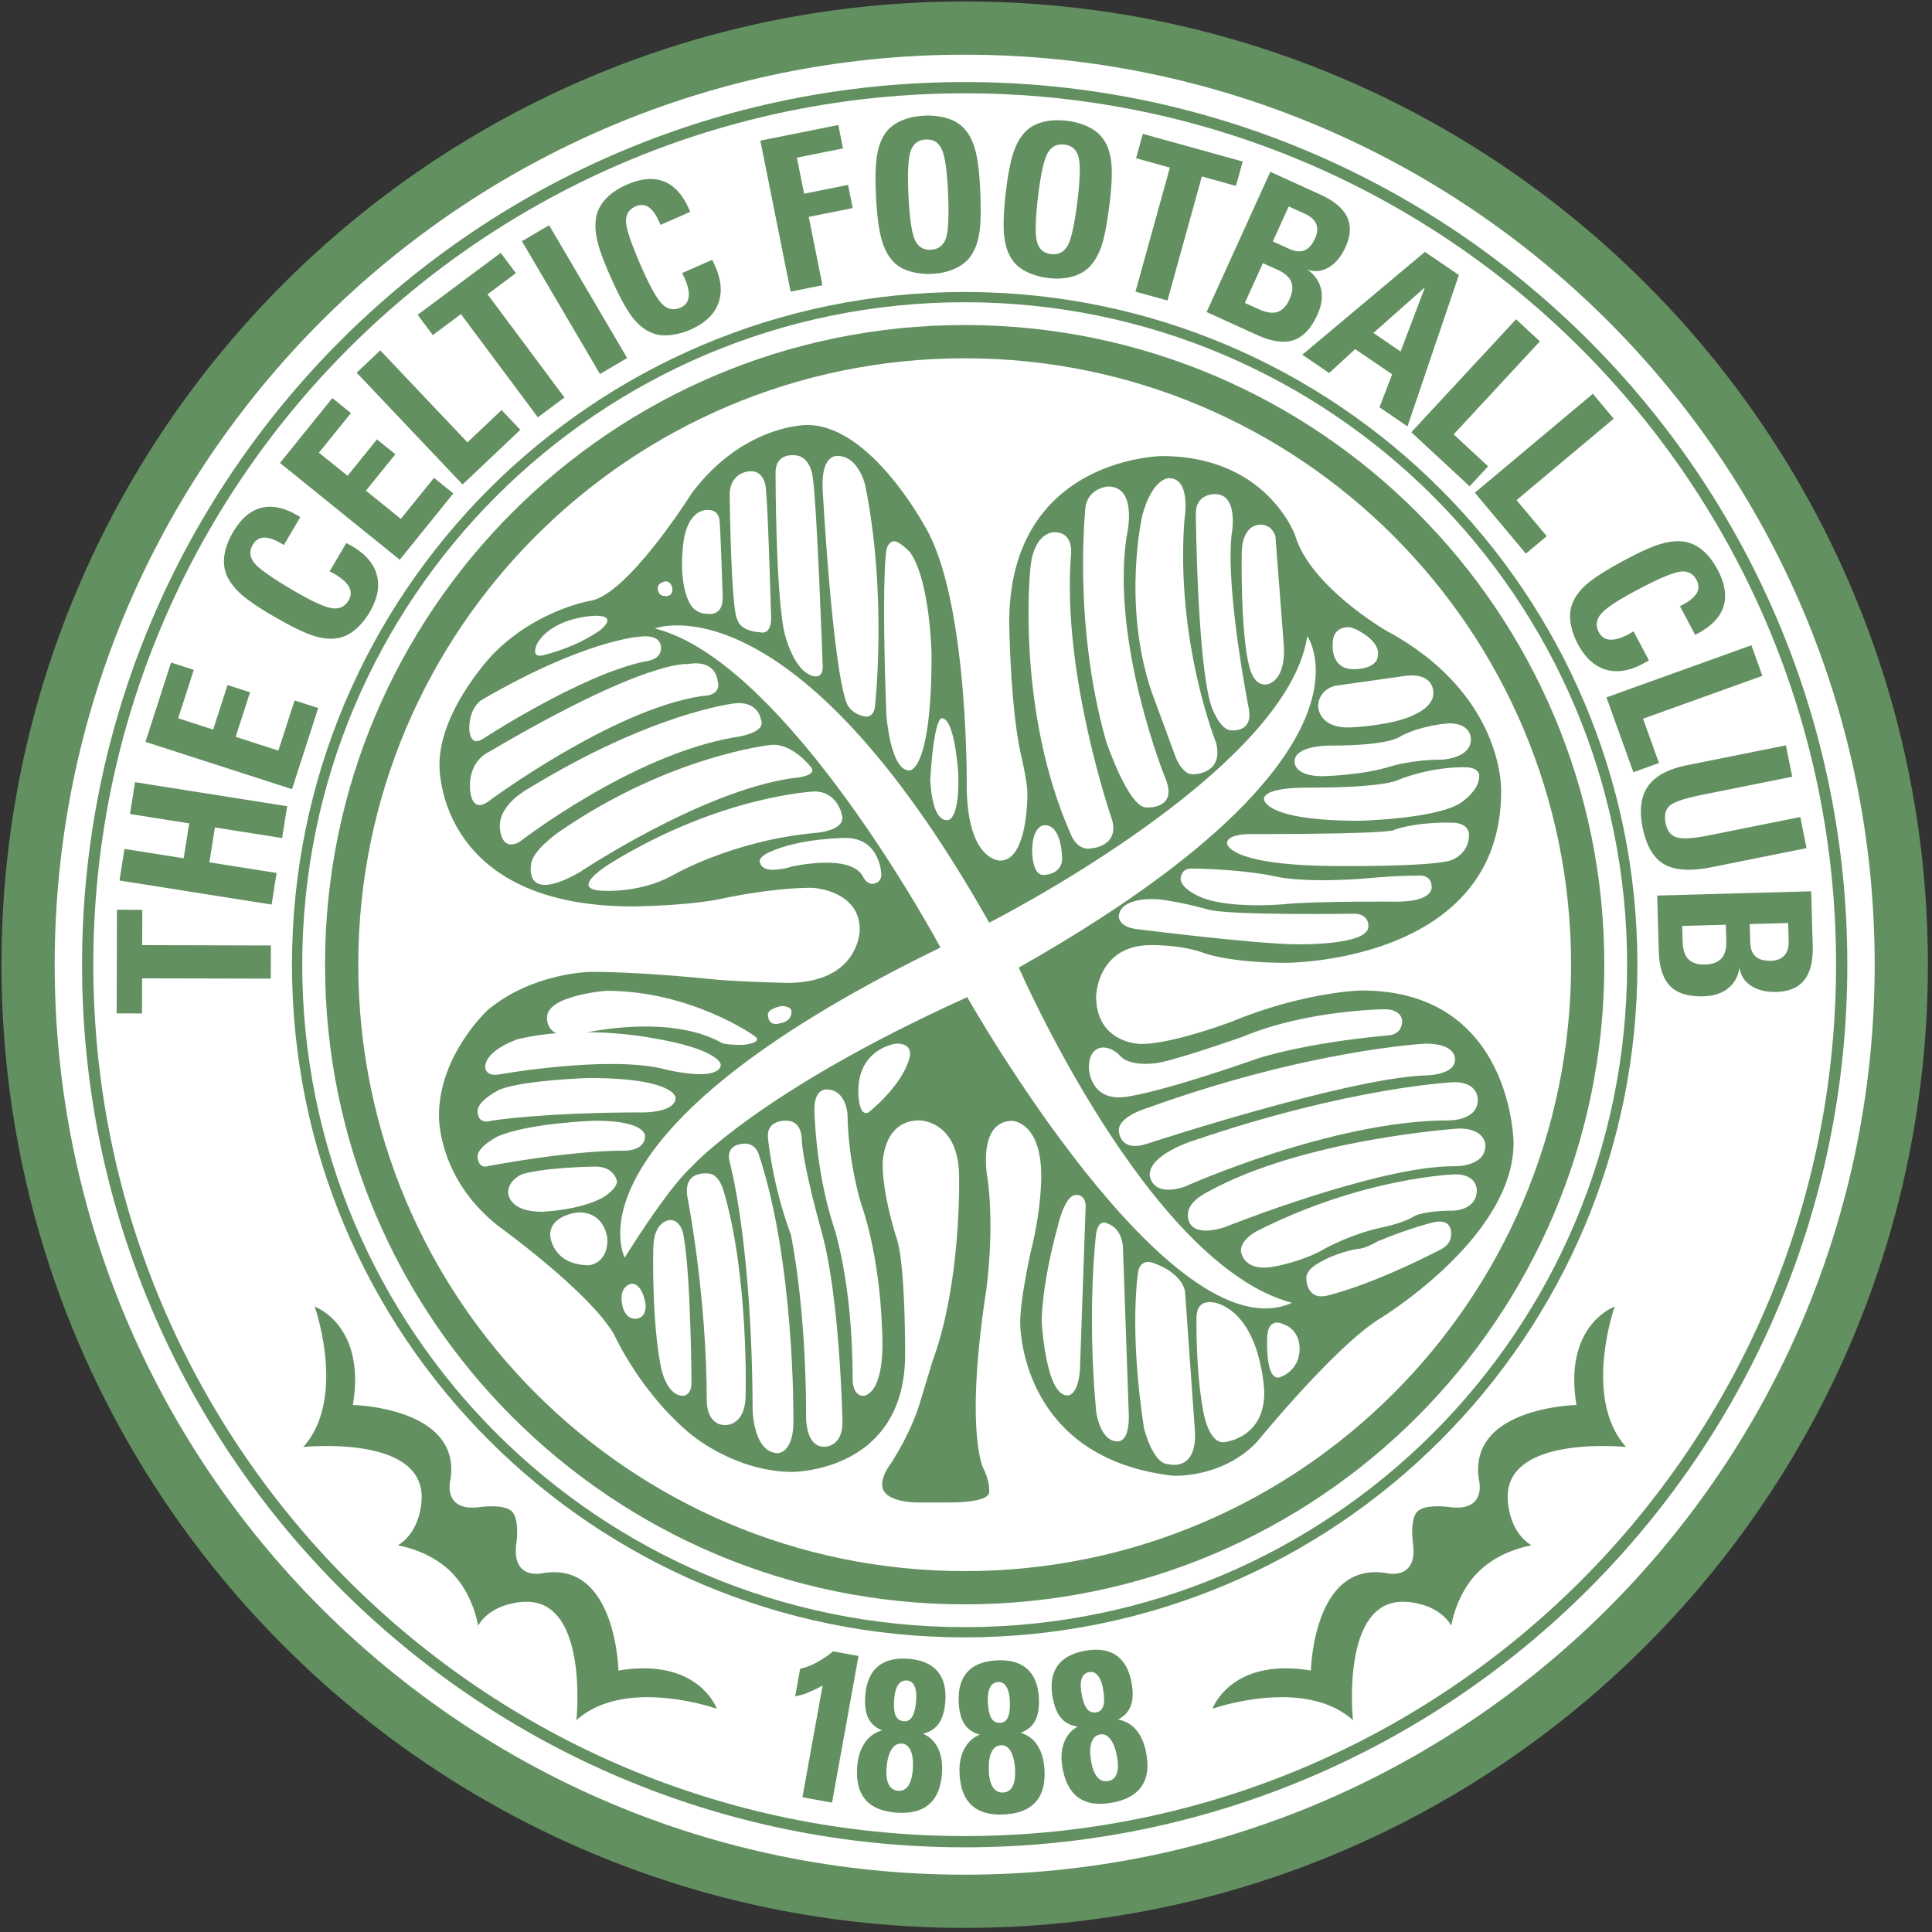
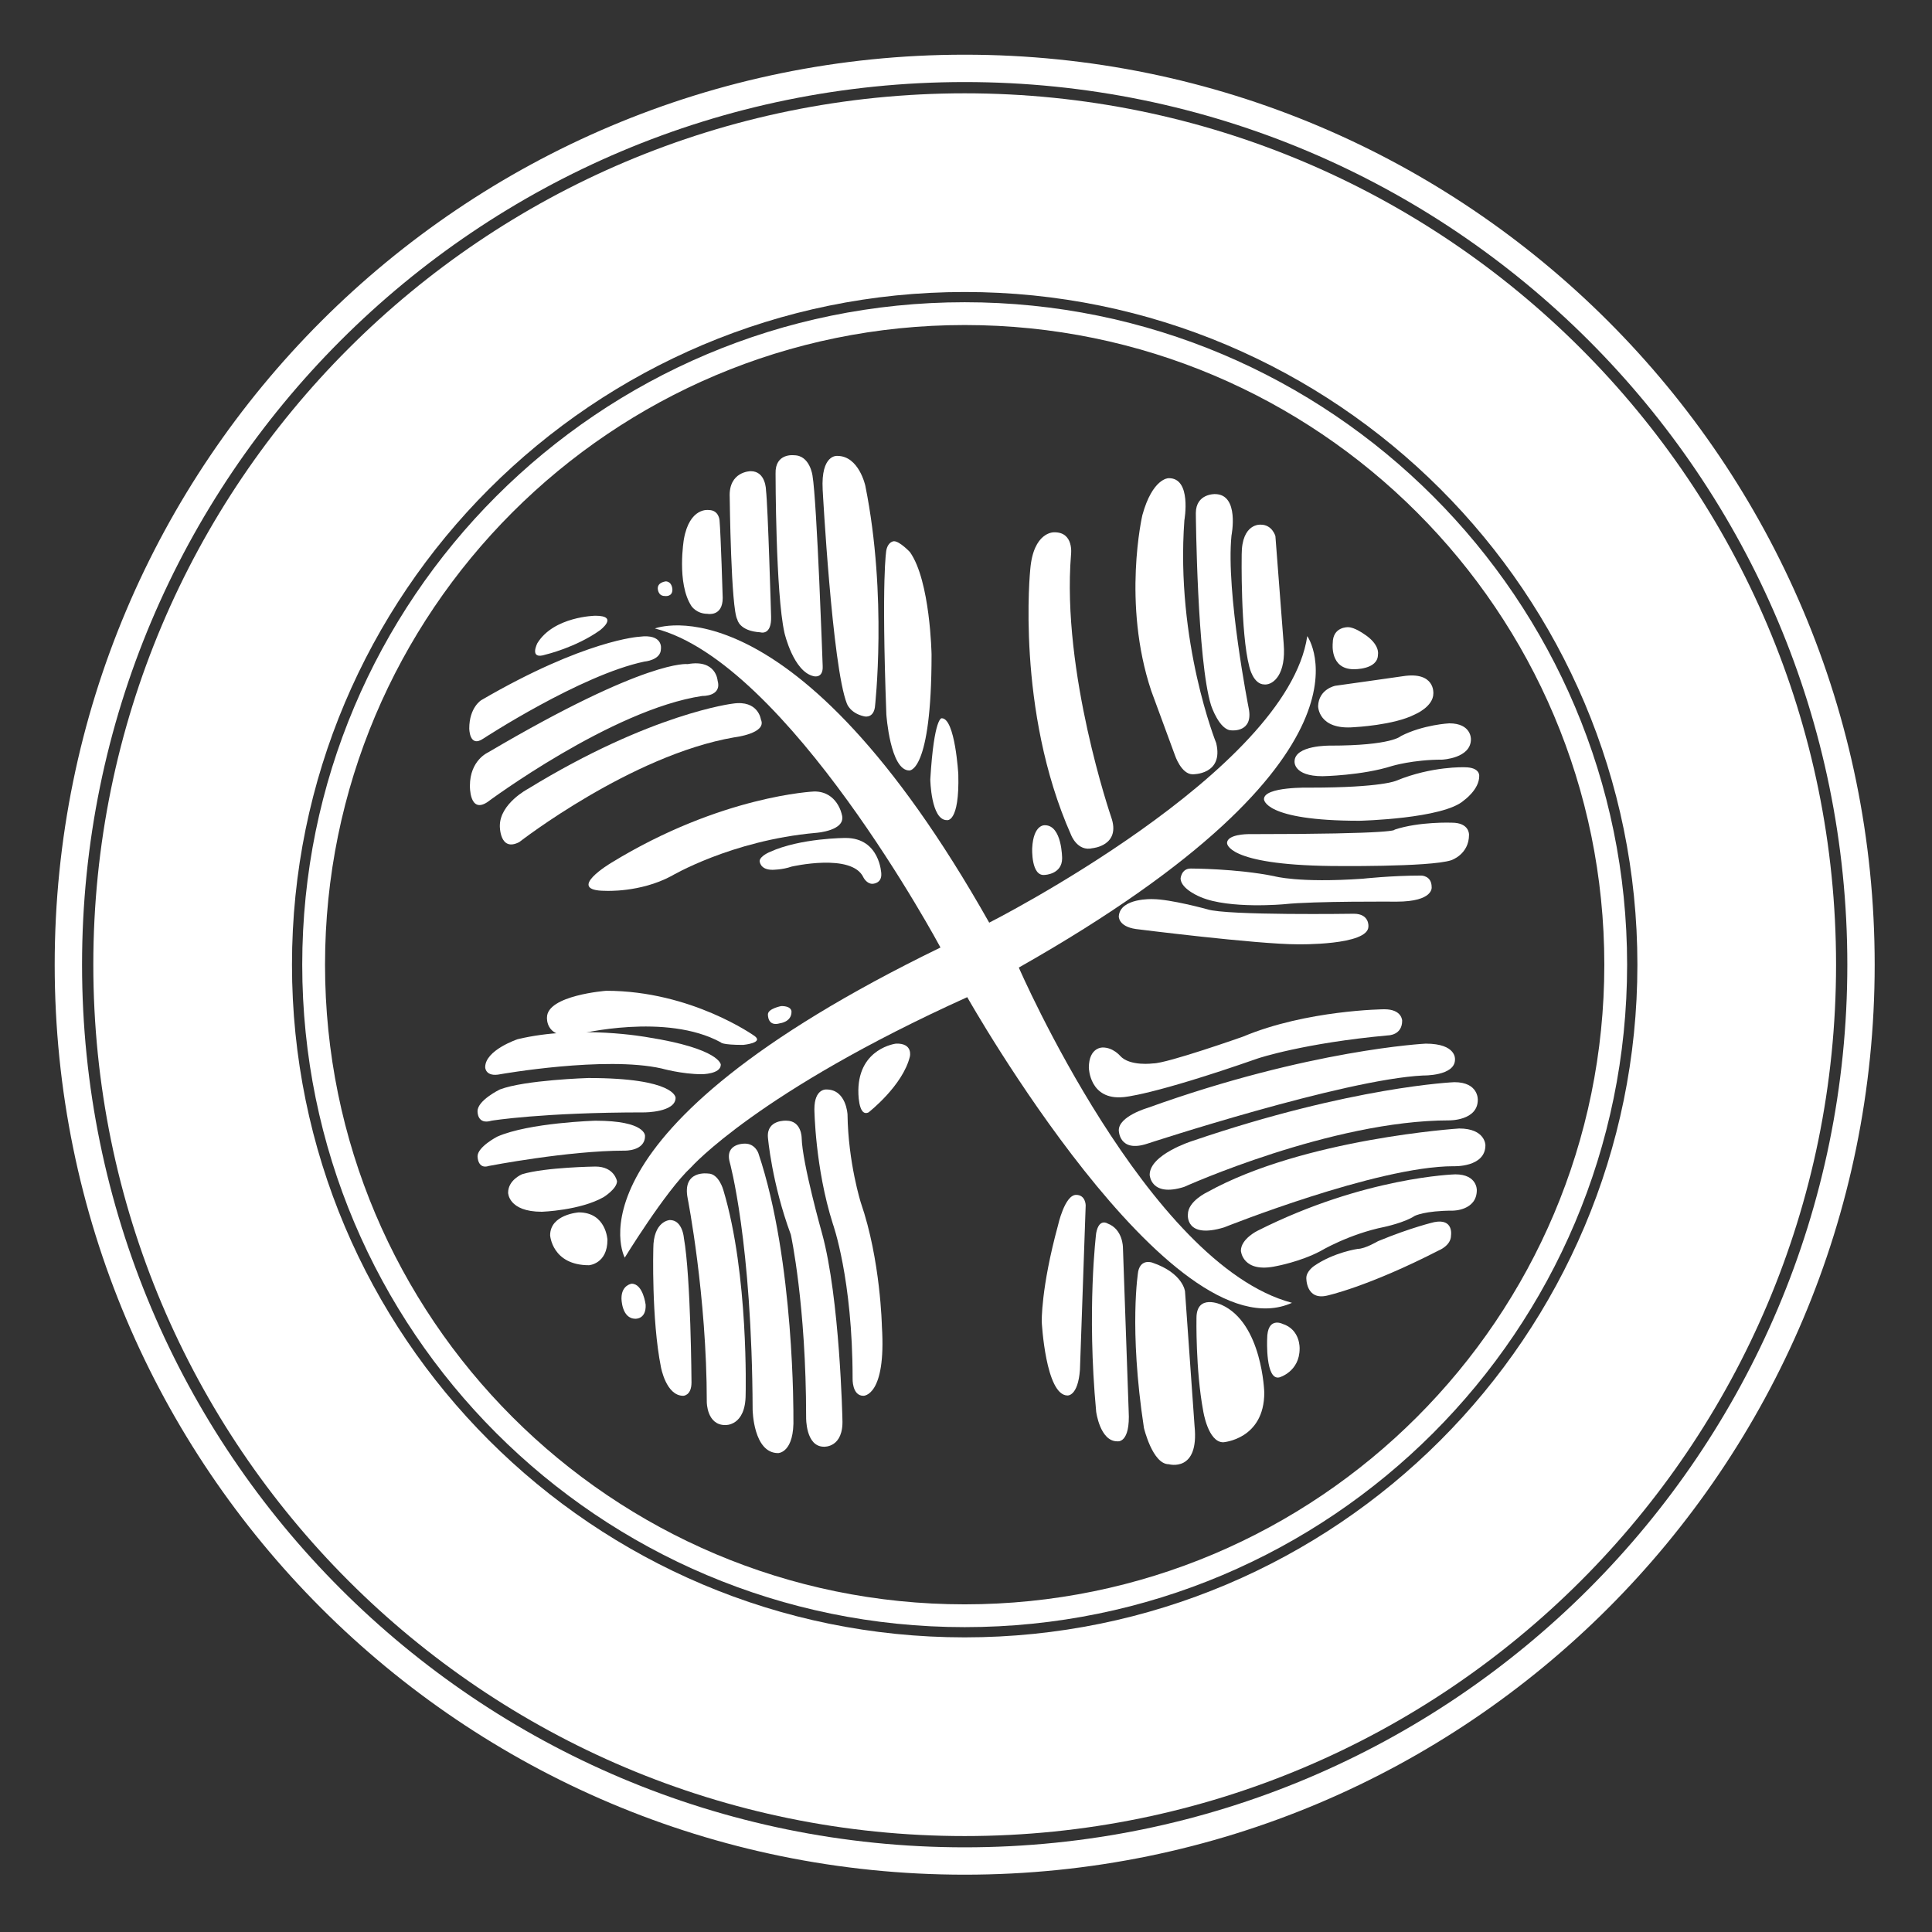
<svg xmlns="http://www.w3.org/2000/svg" width="150" height="150">
  <rect width="100%" height="100%" fill="#333333" stroke="none" />
  <g fill="none" fill-rule="evenodd">
-     <path fill="#639060" d="M149.68 74.898c0 41.3-33.48 74.783-74.782 74.783S.114 116.199.114 74.898C.114 33.596 33.596.115 74.898.115c41.303 0 74.783 33.48 74.783 74.783z" />
    <path stroke="#FFF" stroke-width="2.124" d="M144.488 74.898c0 38.433-31.157 69.59-69.59 69.59-38.434 0-69.59-31.157-69.59-69.59 0-38.434 31.157-69.59 69.59-69.59 38.433 0 69.59 31.156 69.59 69.59" />
    <path fill="#FFF" fill-rule="nonzero" d="M142.551 74.898c0 18.682-7.573 35.596-19.815 47.838-12.244 12.242-29.158 19.815-47.838 19.815s-35.595-7.573-47.838-19.815C14.817 110.494 7.245 93.58 7.245 74.898c0-37.364 30.29-67.653 67.653-67.653 18.68 0 35.594 7.573 47.838 19.815 12.242 12.243 19.815 29.156 19.815 47.838zm-15.424 0c0-14.424-5.847-27.48-15.298-36.932-9.45-9.45-22.508-15.296-36.932-15.296-28.844 0-52.228 23.383-52.228 52.228 0 14.423 5.846 27.48 15.297 36.93 9.45 9.452 22.508 15.297 36.93 15.297 14.424 0 27.482-5.845 36.933-15.296 9.452-9.45 15.298-22.508 15.298-36.931z" />
    <path stroke="#FFF" stroke-width="1.77" d="M125.444 74.898c0 27.916-22.63 50.548-50.547 50.548-27.917 0-50.547-22.632-50.547-50.548 0-27.917 22.63-50.548 50.547-50.548 27.917 0 50.547 22.631 50.547 50.548" />
-     <path fill="#FFF" d="M121.978 74.898c0 26.003-21.077 47.082-47.08 47.082-26.001 0-47.081-21.079-47.081-47.082 0-26.002 21.079-47.081 47.08-47.081 26.004 0 47.081 21.079 47.081 47.08z" />
-     <path fill="#639060" d="M21.024 75.982l-9.992-.024-.007 2.725-1.966-.005.02-8.046 1.966.005-.007 2.743 9.993.026-.007 2.576zm.451-8.206l-.387 2.454-11.811-1.869.388-2.453 4.596.727.429-2.71-4.596-.727.39-2.472 11.812 1.868-.392 2.472-5.218-.825-.429 2.71 5.218.825zm1.2-6.506l-11.38-3.673 1.987-6.16 1.765.57-1.214 3.759 2.717.877 1.116-3.458 1.747.564-1.116 3.458 3.316 1.07 1.26-3.898 1.833.592-2.032 6.299zm4.205-19.102c.061.023.126.053.193.09.067.035.165.091.296.169 1.029.603 1.659 1.345 1.891 2.229.233.883.047 1.84-.558 2.871a5.263 5.263 0 01-.971 1.222c-.368.34-.734.57-1.099.687-.617.21-1.316.204-2.097-.016-.779-.218-1.927-.772-3.443-1.661-1.039-.61-1.814-1.137-2.323-1.584-.508-.446-.88-.91-1.112-1.39-.236-.484-.317-1.023-.242-1.615.075-.593.3-1.209.675-1.848.613-1.045 1.341-1.676 2.185-1.893.844-.217 1.793-.017 2.844.6l.197.115-1.273 2.17-.196-.115c-.546-.32-1.001-.473-1.365-.458-.364.016-.648.198-.853.547-.284.485-.249.954.105 1.406.353.451 1.37 1.17 3.05 2.155 1.411.827 2.406 1.283 2.984 1.37.578.085 1.012-.118 1.298-.608.205-.349.216-.694.035-1.036-.182-.341-.563-.682-1.142-1.022a3.773 3.773 0 00-.175-.093 4.288 4.288 0 01-.191-.102l1.287-2.19zm4.157 1.29l-9.301-7.516 4.068-5.034 1.442 1.165-2.483 3.073 2.221 1.794 2.284-2.826 1.427 1.154-2.284 2.826 2.711 2.19 2.575-3.185 1.5 1.21-4.16 5.15zm4.88-5.842l-8.226-8.68 1.831-1.735 6.771 7.146 2.652-2.511 1.453 1.534-4.482 4.246zm5.842-5.216l-5.972-8.013-2.185 1.63-1.174-1.576 6.45-4.81 1.175 1.577-2.2 1.64 5.972 8.012-2.066 1.54zm4.824-3.363l-6.06-10.31 2.11-1.239 6.06 10.309-2.11 1.24zm8.705-8.86c.036.055.07.117.103.185.034.07.08.173.14.312.48 1.091.555 2.062.225 2.915-.329.852-1.041 1.517-2.136 1.997a5.278 5.278 0 01-1.503.421c-.497.059-.928.03-1.292-.087-.623-.194-1.186-.609-1.69-1.243-.502-.634-1.107-1.757-1.812-3.366-.484-1.104-.803-1.985-.953-2.645-.15-.66-.178-1.253-.085-1.778.093-.53.343-1.014.751-1.45.408-.436.951-.803 1.63-1.1 1.11-.487 2.07-.57 2.88-.25.812.318 1.462 1.037 1.952 2.154l.09.208-2.302 1.01-.092-.207c-.254-.58-.533-.97-.837-1.172-.303-.201-.64-.22-1.011-.057-.515.226-.762.625-.74 1.2.022.573.424 1.751 1.207 3.535.657 1.497 1.194 2.45 1.612 2.858.418.408.887.499 1.407.27.371-.162.583-.436.636-.819.053-.384-.055-.882-.324-1.496a4.185 4.185 0 00-.088-.179 3.633 3.633 0 01-.093-.194l2.325-1.022zm6.096 2.467l-2.35-11.725 6.053-1.213.364 1.817-3.58.718.56 2.8 3.414-.685.36 1.8-3.413.684 1.064 5.308-2.472.496zm9.325-10.929c.197-.56.59-.856 1.175-.882.576-.027.987.224 1.232.754.246.529.407 1.625.485 3.286.087 1.878.032 3.094-.166 3.647-.198.553-.593.843-1.184.87-.57.027-.978-.234-1.226-.786-.246-.55-.41-1.706-.492-3.466-.08-1.721-.022-2.862.176-3.423zm3.55 9.087c.543-.271.951-.636 1.222-1.092.287-.473.478-1.062.575-1.767.096-.705.11-1.808.04-3.31-.068-1.441-.219-2.526-.456-3.253-.237-.727-.599-1.289-1.087-1.683-.315-.25-.714-.438-1.195-.565a5.294 5.294 0 00-1.58-.15c-.745.036-1.389.185-1.93.448-.542.263-.949.623-1.22 1.08-.277.45-.463 1.027-.559 1.73-.098.702-.118 1.674-.06 2.916.075 1.604.238 2.805.489 3.605.25.8.632 1.402 1.143 1.806.298.24.689.422 1.173.546a5.29 5.29 0 001.552.147c.717-.034 1.348-.186 1.892-.458zm7.075-8.902c.289-.52.722-.746 1.307-.675.571.069.934.384 1.09.948.154.562.132 1.669-.065 3.321-.227 1.867-.481 3.056-.768 3.569-.287.512-.725.733-1.312.662-.567-.068-.926-.394-1.079-.978-.15-.584-.122-1.75.088-3.5.204-1.711.451-2.826.74-3.347zm1.996 9.55c.581-.178 1.045-.47 1.386-.876.36-.419.647-.968.86-1.648.212-.68.407-1.765.587-3.257.172-1.433.201-2.528.088-3.284-.113-.757-.378-1.37-.794-1.84-.268-.299-.63-.55-1.083-.755a5.258 5.258 0 00-1.535-.409c-.74-.089-1.4-.048-1.977.122-.578.17-1.038.457-1.38.863-.348.4-.626.937-.84 1.614-.212.676-.392 1.631-.54 2.866-.193 1.594-.23 2.806-.116 3.636.115.83.391 1.487.828 1.97.254.287.609.53 1.066.732.48.208.987.344 1.506.402.716.087 1.362.04 1.944-.137zm4.829 1.192l2.671-9.63-2.627-.729.526-1.893 7.755 2.15-.526 1.894-2.645-.734-2.67 9.63-2.484-.688zm11.897-6.615l1.278.58c.436.199.721.461.855.787.132.326.106.695-.083 1.106-.22.49-.497.802-.824.937-.328.134-.72.097-1.182-.112l-1.28-.582 1.236-2.716zm-2.003 4.404l1.147.521c.548.25.899.56 1.051.932.153.372.108.822-.13 1.348-.243.533-.555.861-.94.988-.385.124-.867.055-1.45-.21l-1.08-.49 1.402-3.089zm-.457 5.576c1.14.519 2.087.653 2.837.401.748-.25 1.367-.91 1.853-1.979.324-.714.415-1.378.278-1.99-.14-.613-.496-1.116-1.07-1.507.579.198 1.135.14 1.67-.175.535-.315.966-.838 1.3-1.571.404-.89.444-1.673.119-2.348-.326-.677-1.027-1.258-2.105-1.748l-3.85-1.75-4.946 10.887 3.914 1.78zm13.034-3.696l-1.888 4.978-2.112-1.439 4-3.539zm-1.353 10.794l3.989-11.752-2.636-1.795-9.52 7.984 2.084 1.419 2.021-1.854 2.87 1.954-.982 2.561 2.174 1.483zm.298.453l8.131-8.768 1.85 1.714-6.694 7.22 2.677 2.483-1.437 1.549-4.527-4.198zm4.932 4.697l9.163-7.682 1.62 1.933-7.544 6.323 2.345 2.799-1.619 1.357-3.965-4.73zm13.513 13.006a1.617 1.617 0 01-.177.118 12.31 12.31 0 01-.3.163c-1.052.56-2.014.706-2.888.441-.874-.265-1.59-.925-2.152-1.981a5.273 5.273 0 01-.532-1.467c-.095-.491-.098-.924-.008-1.296.145-.635.517-1.227 1.112-1.776.596-.55 1.67-1.237 3.222-2.06 1.064-.566 1.92-.948 2.566-1.147.646-.2 1.236-.273 1.767-.217.535.052 1.036.265 1.5.64.466.374.873.89 1.22 1.544.568 1.07.723 2.02.467 2.854-.26.832-.926 1.535-2.004 2.106l-.201.107-1.18-2.222.201-.106c.558-.297.928-.605 1.105-.923.178-.317.171-.655-.018-1.012-.263-.497-.68-.713-1.252-.648-.57.065-1.715.554-3.436 1.467-1.443.766-2.354 1.374-2.73 1.821-.376.448-.43.923-.165 1.423.19.358.478.55.866.573.386.025.875-.121 1.468-.435a3.94 3.94 0 00.172-.1 2.62 2.62 0 01.187-.109l1.19 2.242zm-3.295 2.885l11.252-4.047.854 2.373-9.265 3.331 1.237 3.437-1.988.715-2.09-5.81zm15.535 11.703l-7.344 1.476c-1.643.33-2.88.256-3.709-.223-.83-.478-1.386-1.426-1.673-2.847-.275-1.367-.132-2.443.428-3.228.558-.785 1.56-1.323 3.008-1.613l7.688-1.545.49 2.436-7.052 1.417c-1.34.27-2.168.554-2.483.855-.314.3-.412.75-.291 1.35.116.577.4.938.846 1.083.448.144 1.302.09 2.557-.161l7.049-1.417.486 2.417zm-1.425 5.814l.037 1.405c.014.48-.096.851-.331 1.113-.234.263-.578.4-1.03.413-.538.015-.94-.096-1.204-.33-.265-.236-.404-.606-.419-1.113l-.04-1.405 2.987-.083zm-4.839.135l.034 1.26c.018.6-.108 1.051-.376 1.351-.266.301-.69.458-1.269.475-.584.016-1.018-.122-1.3-.411-.28-.29-.43-.755-.448-1.395l-.032-1.187 3.391-.093zm-5.21 2.036c.036 1.253.33 2.162.884 2.724.554.563 1.417.828 2.592.795.785-.02 1.42-.229 1.91-.622.491-.394.786-.934.884-1.622.077.607.375 1.082.89 1.422.517.342 1.178.503 1.982.48.977-.028 1.699-.336 2.162-.926.465-.589.68-1.475.648-2.658l-.118-4.226-11.955.332.12 4.3zM62.3 139.539l1.566-8.67a11.52 11.52 0 01-1.235.582 3.79 3.79 0 01-.892.242l.384-2.134a4.645 4.645 0 001.216-.45 8.53 8.53 0 001.345-.897l1.971.357-2.055 11.384-2.3-.414zm7.236-6.348c-.12-.273-.155-.7-.108-1.282.04-.496.144-.865.312-1.106a.719.719 0 01.687-.327c.263.02.455.166.577.44.121.273.162.65.124 1.128-.044.561-.145.972-.301 1.234-.156.26-.374.38-.653.359-.307-.026-.519-.174-.638-.446zm-.541 5.342c-.15-.304-.205-.733-.16-1.288.05-.625.178-1.1.385-1.425.208-.325.478-.473.812-.447.306.024.534.216.684.576.15.36.2.845.152 1.459-.045.554-.164.97-.356 1.248-.193.277-.45.402-.773.376a.853.853 0 01-.744-.499zm-1.836-3.24c-.344.484-.544 1.095-.602 1.833-.089 1.115.115 1.97.613 2.57.498.602 1.294.945 2.389 1.032 1.1.088 1.95-.119 2.546-.617.596-.5.938-1.286 1.023-2.363.063-.78-.032-1.44-.282-1.98a2.288 2.288 0 00-1.191-1.168c.536-.12.945-.38 1.227-.777.281-.4.451-.96.51-1.683.08-1.015-.12-1.807-.6-2.373-.481-.568-1.225-.894-2.234-.974-1.03-.082-1.83.116-2.4.594-.57.48-.895 1.231-.977 2.255-.058.723.019 1.305.231 1.742.212.438.574.759 1.084.962a2.337 2.337 0 00-1.337.946zm9.807-1.895c-.153-.256-.242-.675-.267-1.257-.022-.498.033-.876.17-1.136a.719.719 0 01.642-.41c.264-.012.471.11.627.365.154.256.242.624.265 1.105.024.561-.023.982-.146 1.26s-.324.424-.604.436c-.306.013-.535-.107-.687-.363zm.127 5.37c-.188-.285-.295-.704-.319-1.26-.028-.626.04-1.114.204-1.46.166-.35.416-.531.75-.545.308-.015.557.147.751.484.192.337.305.814.332 1.429.024.556-.043.984-.198 1.283-.157.299-.396.455-.72.47a.855.855 0 01-.8-.401zm-2.225-2.988c-.28.524-.403 1.156-.37 1.894.052 1.116.361 1.94.93 2.475.57.533 1.4.776 2.498.726 1.103-.051 1.918-.36 2.449-.93.529-.569.77-1.394.721-2.472-.036-.783-.212-1.426-.528-1.93a2.29 2.29 0 00-1.326-1.011c.515-.186.89-.493 1.12-.924.23-.43.329-1.008.296-1.733-.046-1.016-.343-1.777-.89-2.28-.548-.504-1.327-.733-2.337-.687-1.032.048-1.8.343-2.307.889-.506.546-.735 1.332-.689 2.36.033.725.182 1.291.447 1.698.265.41.664.682 1.196.82-.528.214-.93.581-1.21 1.105zm9.523-3.11c-.183-.233-.324-.638-.424-1.214-.085-.49-.077-.872.025-1.149a.718.718 0 01.584-.487c.26-.047.482.049.67.283.184.234.319.587.4 1.06.097.555.102.98.017 1.271-.087.292-.266.462-.543.51-.303.052-.545-.039-.729-.274zm.809 5.31c-.223-.257-.383-.66-.478-1.208-.108-.616-.101-1.11.02-1.476.118-.367.343-.578.673-.635.302-.052.571.075.807.386.233.31.403.768.51 1.375.095.548.084.98-.033 1.298-.118.316-.337.503-.654.558a.856.856 0 01-.845-.298zm-2.588-2.68c-.21.554-.252 1.196-.125 1.924.191 1.101.602 1.88 1.234 2.337.632.459 1.49.593 2.573.404 1.086-.19 1.857-.6 2.31-1.233.452-.631.587-1.48.402-2.545-.134-.77-.39-1.386-.767-1.846a2.298 2.298 0 00-1.446-.834c.49-.25.821-.603.996-1.058.173-.457.197-1.042.073-1.758-.175-1.001-.566-1.719-1.173-2.149-.607-.429-1.41-.558-2.404-.384-1.018.177-1.743.568-2.176 1.173-.432.605-.561 1.415-.384 2.428.124.716.343 1.257.658 1.629.314.37.745.59 1.29.66a2.34 2.34 0 00-1.06 1.251zm32.146-13.237c1.743-1.741 4.154-2.077 4.154-2.077-1.928-1.187-1.854-3.781-1.854-3.781 0-4.822 9.195-3.858 9.195-3.858-3.41-3.781-.889-10.9-.889-10.9s-4.005 1.409-2.967 7.637c0 0-8.516.172-7.563 5.858 0 0 .606 2.41-2.226 2.077 0 0-1.923-.302-2.558.334-.637.637-.335 2.56-.335 2.56.333 2.83-2.076 2.224-2.076 2.224-5.686-.951-5.86 7.564-5.86 7.564-6.229-1.037-7.638 2.966-7.638 2.966s7.12-2.52 10.903.89c0 0-.964-9.195 3.856-9.195 0 0 2.596-.076 3.783 1.853-.001.002.332-2.409 2.075-4.152zm-79.72 0c-1.744-1.741-4.155-2.077-4.155-2.077 1.928-1.187 1.854-3.781 1.854-3.781 0-4.822-9.196-3.858-9.196-3.858 3.411-3.781.89-10.9.89-10.9s4.004 1.409 2.966 7.637c0 0 8.517.172 7.565 5.858 0 0-.605 2.41 2.225 2.077 0 0 1.923-.302 2.559.334.636.637.334 2.56.334 2.56-.333 2.83 2.077 2.224 2.077 2.224 5.685-.951 5.858 7.564 5.858 7.564 6.23-1.037 7.638 2.966 7.638 2.966s-7.12-2.52-10.901.89c0 0 .964-9.195-3.856-9.195 0 0-2.596-.076-3.782 1.853 0 .002-.334-2.409-2.077-4.152zM71.424 108.9c-.741 2.485-2.298 4.784-2.298 4.784-.705.964-.631 1.594-.631 1.594 0 1.41 2.743 1.372 2.743 1.372h2.558s3.005.038 3.005-.815c0 0 .073-.78-.445-1.817 0 0-1.484-2.78.223-13.906 0 0 .666-4.708.073-8.75 0 0-.779-4.302 1.929-4.338 0 0 2.261.036 2.261 4.301 0 0 .038 2.41-.779 5.71 0 0-.853 3.745-.853 5.636 0 0-.15 10.53 11.866 11.903 0 0 3.819.221 6.525-2.634 0 0 5.895-7.23 9.418-9.492 0 0 10.494-6.303 10.494-13.72 0 0-.074-11.827-11.792-11.827 0 0-4.338.073-9.974 2.373 0 0-4.635 1.779-7.156 1.779 0 0-3.486 0-3.486-3.707 0 0 .076-3.968 4.266-3.968 0 0 2.297-.037 4.04.593 0 0 1.966.779 6.452.779 0 0 16.648.037 16.686-13.275 0 0 .334-7.527-8.899-12.496 0 0-5.897-3.412-7.083-7.38 0 0-2.15-6.154-10.308-6.191 0 0-11.902.073-11.902 12.94 0 0 .075 6.415.89 10.16 0 0 .518 2.15.518 3.078 0 0 .076 5.229-2.112 5.229 0 0-2.596.074-2.596-5.933 0 0 .111-13.683-3.004-19.578 0 0-4.3-8.306-9.38-8.306 0 0-4.932-.073-8.973 5.303 0 0-4.932 7.86-7.86 8.343 0 0-4.227.705-7.602 4.19 0 0-4.115 4.302-4.115 8.53 0 0-.334 11.011 15.017 11.011 0 0 4.19-.036 6.86-.593 0 0 3.819-.853 7.044-.853 0 0 3.708.148 3.708 3.263 0 0 0 4.117-5.636 4.117 0 0-3.56-.075-5.6-.26 0 0-5.524-.593-9.64-.593 0 0-4.45.036-7.972 2.928 0 0-3.82 3.486-3.82 8.232 0 0-.148 4.932 4.747 8.677 0 0 6.97 5.043 8.862 8.342 0 0 2.002 4.45 5.933 7.714 0 0 3.448 2.928 7.898 2.928 0 0 8.75.037 8.75-9.122 0 0 .037-7.008-.667-9.048 0 0-1.075-3.262-1.075-5.71 0 0-.037-3.41 2.855-3.41 0 0 3.078 0 3.078 4.413 0 0 .186 8.157-2.039 14.201l-1.002 3.3z" />
    <path fill="#FFF" d="M48.398 97.814s3.263-5.34 5.265-7.195c0 0 5.191-5.857 21.433-13.2 0 0 15.795 27.958 25.214 23.732-11.198-2.967-21.21-26.03-21.21-26.03 29.07-16.463 22.396-25.733 22.396-25.733-1.557 10.53-24.694 22.247-24.694 22.247-15.278-27.068-25.956-22.841-25.956-22.841 10.308 2.596 22.173 24.77 22.173 24.77-29.738 14.46-24.514 24.075-24.514 24.075l-.107.175z" />
    <path fill="#FFF" d="M83.55 92.77c.742 0 .742.817.742.817l-.445 12.755c-.15 2.077-.964 2.003-.964 2.003-1.705 0-2.002-5.71-2.002-5.71s-.075-2.596 1.26-7.49c0-.002.52-2.375 1.409-2.375zm3.189 19.133s1.037.222.89-2.372l-.445-12.683s0-1.408-1.187-1.853c0 0-.668-.445-.89.742 0 0-.742 5.933 0 13.868 0 0 .297 2.298 1.632 2.298zm4.004 1.78s2.373.668 2.002-2.967l-.741-10.456s-.148-1.41-2.521-2.224c0 0-.89-.347-1.113.667 0 0-.742 4.375.445 12.162 0 0 .668 2.818 1.928 2.818zm4.228-1.705s3.188-.223 3.188-3.858c0 0-.149-5.413-3.336-6.822 0 0-1.929-.89-1.929 1.037 0 0-.075 4.005.52 7.195 0 .001.369 2.448 1.557 2.448zm4.375-5.043s1.556-.445 1.556-2.226c0 0 .076-1.483-1.334-1.928 0 0-1.186-.592-1.186 1.187 0 0-.149 3.264.964 2.967zm2.077-7.714s-.038 1.743 1.593 1.374c0 0 3.151-.668 8.714-3.524 0 0 .926-.37.926-1.149 0 0 .223-1.336-1.298-1.037 0 0-1.78.407-4.375 1.483 0 0-1.002.594-1.558.594 0 0-1.853.259-3.41 1.334 0 0-.592.407-.592.925zm-5.08-2.112s.111 1.779 2.78 1.186c0 0 1.817-.333 3.375-1.149 0 0 2.224-1.335 5.005-1.892 0 0 1.556-.333 2.336-.853 0 0 .779-.407 2.967-.407 0 0 1.853 0 1.853-1.594 0 0 .037-1.224-1.668-1.224 0 0-7.044.187-15.35 4.377 0-.001-1.298.627-1.298 1.556z" />
    <path fill="#FFF" d="M92.227 94.29s-.223 1.929 2.818 1.002c0 0 11.866-4.746 17.797-4.746 0 0 2.485.111 2.485-1.632 0 0 0-1.298-2.04-1.298 0 0-12.051.78-19.54 4.933 0 0-1.52.703-1.52 1.742z" />
    <path fill="#FFF" d="M89.26 91.213s.075 1.755 2.67.94c0 0 11.446-5.167 20.58-5.167 0 0 2.225.037 2.225-1.594 0 0 .074-1.372-1.817-1.372 0 0-7.91.321-20.369 4.573 0 0-3.288 1.037-3.288 2.62z" />
    <path fill="#FFF" d="M86.863 87.752s0 1.78 2.224 1.039c0 0 15.228-4.994 21.408-5.29 0 0 2.47.05 2.47-1.236 0 0 .148-1.237-2.274-1.237 0 0-8.999.445-21.604 4.993 0 0-2.224.644-2.224 1.73zm-2.324-4.845s.05 2.52 2.67 2.274c0 0 2.126-.098 10.481-3.015 0 0 3.56-1.187 10.085-1.78 0 0 1.089-.001 1.089-1.137 0 0-.002-.89-1.384-.89 0 0-6.033.05-10.976 2.126 0 0-5.884 2.078-6.97 2.078 0 0-1.83.247-2.572-.594 0 0-.543-.642-1.334-.642 0-.001-1.09-.052-1.09 1.58zm2.324-11.767s-.052.792 1.334.99c0 0 9.394 1.186 12.558 1.186 0 0 5.488.1 5.488-1.384 0 0 .098-.989-1.137-.989 0 0-9.888.149-11.372-.346 0 0-2.868-.79-4.25-.79-.001-.002-2.523-.1-2.621 1.333z" />
    <path fill="#FFF" d="M91.658 68.224s.05-.791.79-.791c0 0 3.56 0 6.477.593 0 0 1.88.544 6.873.198 0 0 2.224-.245 4.548-.245 0 0 .807-.002.807.893 0 0 .182 1.132-2.735 1.132 0 0-6.427-.05-8.702.198 0 0-4.252.395-6.477-.544 0 0-1.531-.593-1.58-1.434zm3.61-2.77s-.1 1.681 8.057 1.781c0 0 7.663.1 9.343-.445 0 0 1.386-.445 1.386-1.977 0 0 .05-.94-1.335-.94 0 0-2.523-.099-4.45.543 0 0 .494.346-11.37.346 0 .001-1.631.001-1.631.692zm2.866-3.41s-.05 1.68 7.417 1.68c0 0 6.525-.148 8.108-1.582 0 0 1.187-.84 1.187-1.879 0 0 .098-.693-1.138-.693 0 0-2.52-.099-5.289 1.038 0 0-1.089.544-6.723.544-.002.002-3.562-.097-3.562.892zm2.374-2.917s-.1 1.137 2.175 1.137c0 0 3.065-.05 5.388-.791 0 0 1.632-.495 3.907-.495 0 0 2.224-.098 2.224-1.582 0 0 .05-1.236-1.681-1.236 0 0-2.026.1-3.758.99 0 0-.692.74-5.488.74 0 0-2.767-.049-2.767 1.237zm1.83-4.302s0 1.878 2.816 1.632c0 0 3.066-.148 4.697-.989 0 0 1.434-.593 1.434-1.63 0 0 .15-1.731-2.373-1.336 0 0-5.19.741-5.241.741 0 0-1.284.248-1.333 1.582zm2.768-2.867s1.878.05 1.878-1.137c0 0 .198-.791-1.137-1.632 0 0-.692-.494-1.186-.494 0 0-1.187-.05-1.187 1.236 0 0-.247 2.027 1.632 2.027zm-7.219-11.223s-1.483-.148-1.483 2.324c0 0-.098 6.08.592 8.702 0 0 .297 1.38 1.175 1.38.02 0 .041.004.06.004.644 0 1.632-.79 1.434-3.164l-.643-8.356c.001 0-.244-.89-1.135-.89z" />
    <path fill="#FFF" d="M94.327 38.361s-1.483-.049-1.483 1.484c0 0 .098 11.47 1.187 14.931 0 0 .642 1.928 1.581 1.928 0 0 1.73.197 1.334-1.73 0 0-1.779-8.998-1.334-13.399 0 0 .644-3.214-1.285-3.214z" />
    <path fill="#FFF" d="M90.719 37.126s-1.236 0-2.026 2.867c0 0-1.585 6.823.69 13.646l1.836 4.99s.488 1.487 1.379 1.487c0 0 2.422.05 1.828-2.423 0 0-3.163-7.86-2.471-17.304 0 0 .593-3.312-1.236-3.263z" />
-     <path fill="#FFF" d="M86.021 37.769s-1.434.099-1.73 1.483c0 0-1.037 9.047 1.584 18.294 0 0 1.73 5.141 3.114 5.141 0 0 2.521.198 1.484-2.274 0 0-4.204-10.383-3.017-18.688-.001 0 .988-3.956-1.435-3.956z" />
    <path fill="#FFF" d="M81.819 41.329s-1.582-.05-1.829 2.867c0 0-1.137 10.926 3.164 20.617 0 0 .494 1.334 1.68 1.038 0 0 2.225-.198 1.434-2.423 0 0-3.856-11.222-3.114-20.369 0 0 .247-1.78-1.335-1.73zm-.692 22.742s-.89-.099-.988 1.78c0 0-.1 2.225.988 2.076 0 0 1.336-.05 1.336-1.285 0 0 0-2.571-1.336-2.571zm-7.614-.396s.99.247.89-3.56c0 0-.247-4.35-1.285-4.35 0 0-.593-.149-.89 4.745 0 0 .05 3.165 1.285 3.165zm-2.917-3.856s1.73.197 1.73-8.998c0 0-.098-5.735-1.68-7.96 0 0-.791-.84-1.236-.84 0 0-.445 0-.594.692 0 0-.395 2.026 0 12.755 0 0 .297 4.351 1.78 4.351zm-3.51-4.203s.693.198.84-.692c0 0 .99-8.602-.741-17.204 0 0-.494-2.324-2.176-2.324 0 0-1.285-.149-1.137 2.62 0 0 .742 13.745 1.88 16.612 0 0 .246.741 1.335.988zm-3.906-3.114s.743.197.693-.791c0 0-.445-12.755-.79-14.783 0 0-.199-1.582-1.435-1.582 0 0-1.484-.197-1.433 1.434 0 0 0 9.295.692 12.36 0 0 .691 3.016 2.273 3.362zm-4.152-3.41s.89.296.84-1.238c0 0-.247-8.602-.396-9.788 0 0 0-1.484-1.187-1.484 0 0-1.73 0-1.63 2.027 0 0 .099 8.701.593 9.493 0 0 .148.89 1.78.99zm-4.104-1.435s1.187.247 1.187-1.236c0 0-.148-4.944-.247-6.032 0 0-.049-.79-.84-.79 0 0-1.484-.248-1.929 2.274 0 0-.577 3.412.593 5.19 0 .001.396.594 1.236.594zm-3.312-1.384s.593.099.593-.495c0 0 0-.593-.494-.642 0 0-.643.05-.643.543 0 0-.001.594.544.594zm-9.888 3.658s-.692 1.335.643.89c0 0 2.323-.543 4.203-1.878 0 0 1.532-1.137-.347-1.137 0-.001-3.214.048-4.499 2.125zm-5.29 6.625s0 1.533 1.088.79c0 0 7.563-4.943 12.508-5.981 0 0 1.285-.1 1.285-.99 0 0 .199-1.186-1.68-.939 0 0-4.213.23-12.272 4.926 0 0-.929.562-.929 2.194zm.05 4.45s-.05 2.175 1.335 1.284c0 0 9.69-7.217 16.71-8.256 0 0 1.533.05 1.187-1.186 0 0-.099-1.682-2.324-1.287 0 0-3.093-.458-15.502 6.859-.002 0-1.406.608-1.406 2.586z" />
    <path fill="#FFF" d="M38.807 64.12s-.025 2.053 1.508 1.26c0 0 8.676-6.748 16.686-8.132 0 0 2.57-.297 2.076-1.384 0 0-.197-1.532-2.175-1.236 0 0-6.329.741-15.92 6.625 0 0-2.175 1.137-2.175 2.867z" />
-     <path fill="#FFF" d="M41.23 67.185s-.593 3.016 3.757.544c0 0 9.435-6.311 16.562-7.317 0 0 2.15-.124 1.335-.94 0 0-1.433-1.83-3.064-1.63 0 0-7.713.79-16.316 6.673 0 0-2.275 1.534-2.275 2.67z" />
    <path fill="#FFF" d="M47.459 66.987s-3.659 2.176-.445 2.176c0 0 2.67.148 5.092-1.138 0 0 4.648-2.768 11.222-3.36 0 0 2.424-.15 2.028-1.435 0 0-.347-1.78-2.126-1.78 0 0-7.218.297-15.771 5.537z" />
    <path fill="#FFF" d="M58.978 66.839s0 .692.99.692c0 0 .79 0 1.483-.247 0 0 4.696-1.088 5.586.84 0 0 .248.495.693.495 0 0 .741 0 .693-.79 0 0-.1-2.77-2.77-2.77 0 0-3.51 0-5.883 1.088 0 0-.742.297-.792.692zM60.66 78.11s-1.038.198-1.038.644c0 0-.05.989.94.692 0 0 .89-.098.89-.89 0 0 .049-.446-.792-.446zM42.467 79s-.148 1.829 2.472 1.285c0 0 6.773-1.681 11.025.644 0 0 .05.197 1.73.197 0 0 1.632-.149.89-.692 0 0-4.894-3.51-11.519-3.51 0 0-4.598.347-4.598 2.076z" />
    <path fill="#FFF" d="M37.67 82.858s0 .79 1.187.543c0 0 8.108-1.434 12.508-.445 0 0 1.582.445 3.115.445 0 0 1.483 0 1.483-.742 0 0-.05-1.236-5.686-2.126 0 0-5.339-.989-10.085.15-.001 0-2.522.84-2.522 2.175zm-.593 3.41s-.05 1.089 1.088.742c0 0 3.905-.644 11.865-.644 0 0 2.423.002 2.423-1.135 0 0 0-1.534-6.773-1.534 0 0-4.944.15-6.872.89 0 0-1.731.842-1.731 1.681zm0 3.512s0 1.037.89.741c0 0 6.13-1.186 10.53-1.186 0 0 1.582.05 1.582-1.138 0 0 .099-1.186-3.856-1.186 0 0-5.142.15-7.614 1.236 0 0-1.532.791-1.532 1.533zm2.373 2.818s0 1.483 2.62 1.483c0 0 2.967-.098 4.796-1.137 0 0 1.038-.644 1.038-1.236 0 0-.197-1.137-1.68-1.137 0 0-3.857.05-5.685.594-.001-.001-1.089.442-1.089 1.433zm3.262 3.312s.149 2.322 3.016 2.322c0 0 1.434-.098 1.434-1.976 0 0-.099-2.126-2.225-2.126 0 0-2.225.149-2.225 1.78zm5.539 4.894s0 1.583 1.086 1.583c0 0 .84.05.791-1.088 0 0-.196-1.632-1.087-1.632 0 0-.79.1-.79 1.137zm4.795 7.565s.642 0 .642-1.04c0 0-.05-8.206-.593-11.223 0 0-.099-1.382-1.088-1.382 0 0-1.285.05-1.285 2.224 0 0-.149 5.488.593 9.195 0 0 .396 2.226 1.73 2.226zm16.512-27.341s-2.867.347-2.916 3.609c0 0-.05 2.126.79 1.73 0 0 2.67-2.076 3.214-4.35 0 0 .247-1.038-1.088-.99zm-13.25 29.614s1.583.1 1.583-2.373c0 0 .247-9.295-1.73-15.87 0 0-.346-1.286-1.187-1.286 0 0-2.027-.297-1.583 1.928 0 0 1.484 7.565 1.484 15.822 0 0 0 1.78 1.434 1.78z" />
    <path fill="#FFF" d="M60.412 112.818s1.285 0 1.187-2.768c0 0 .098-12.163-2.72-20.518 0 0-.247-.741-1.038-.741 0 0-1.583-.051-1.187 1.434 0 0 1.73 6.18 1.78 19.23 0 0 .05 3.363 1.978 3.363z" />
    <path fill="#FFF" d="M63.972 112.323s1.533.1 1.433-2.126c0 0-.198-9.393-1.582-14.436 0 0-1.533-5.437-1.582-7.416 0 0 0-1.336-1.187-1.336 0 0-1.532-.1-1.434 1.287 0 0 .297 3.558 1.781 7.562 0 0 1.187 5.439 1.187 14.19 0 .002-.05 2.275 1.384 2.275zm3.065-3.954s1.78.047 1.433-5.39c0 0-.098-5.141-1.631-9.591 0 0-.988-3.115-1.038-6.872 0 0-.098-1.929-1.632-1.929 0 0-.94-.098-.94 1.534 0 0 .05 4.549 1.434 8.899 0 0 1.533 4.252 1.533 12.013 0 0-.05 1.336.84 1.336z" />
  </g>
</svg>